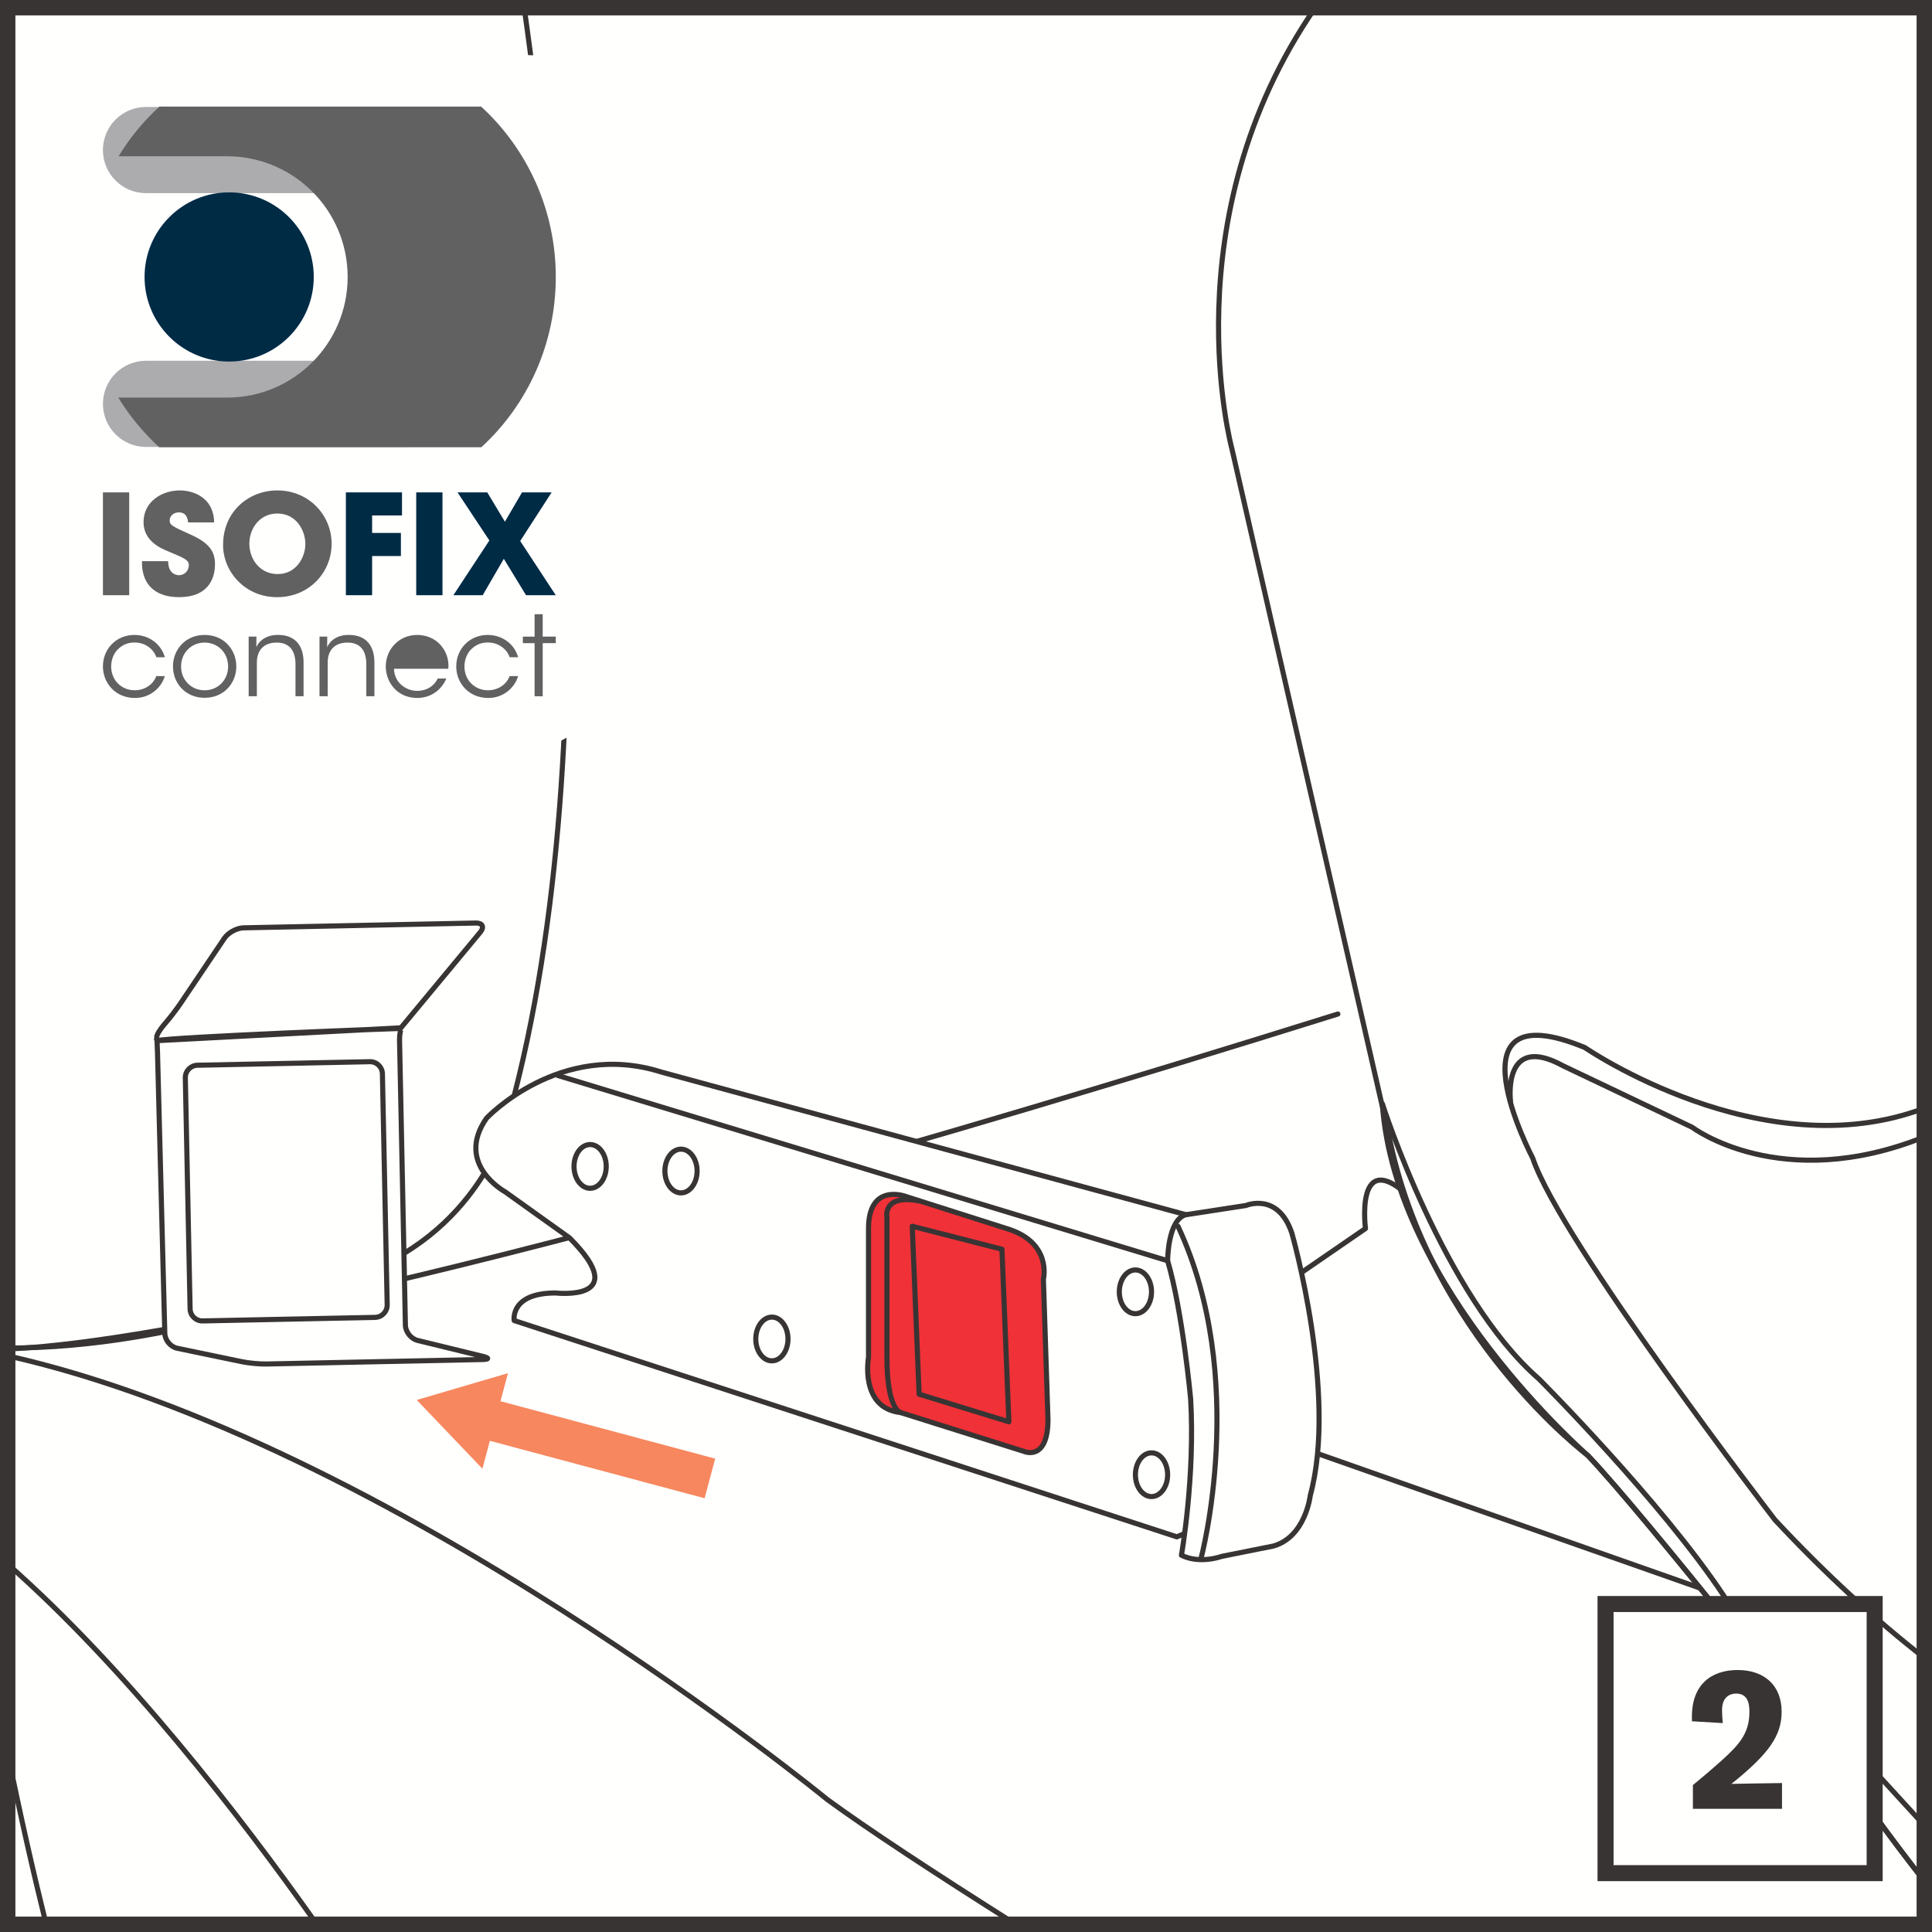
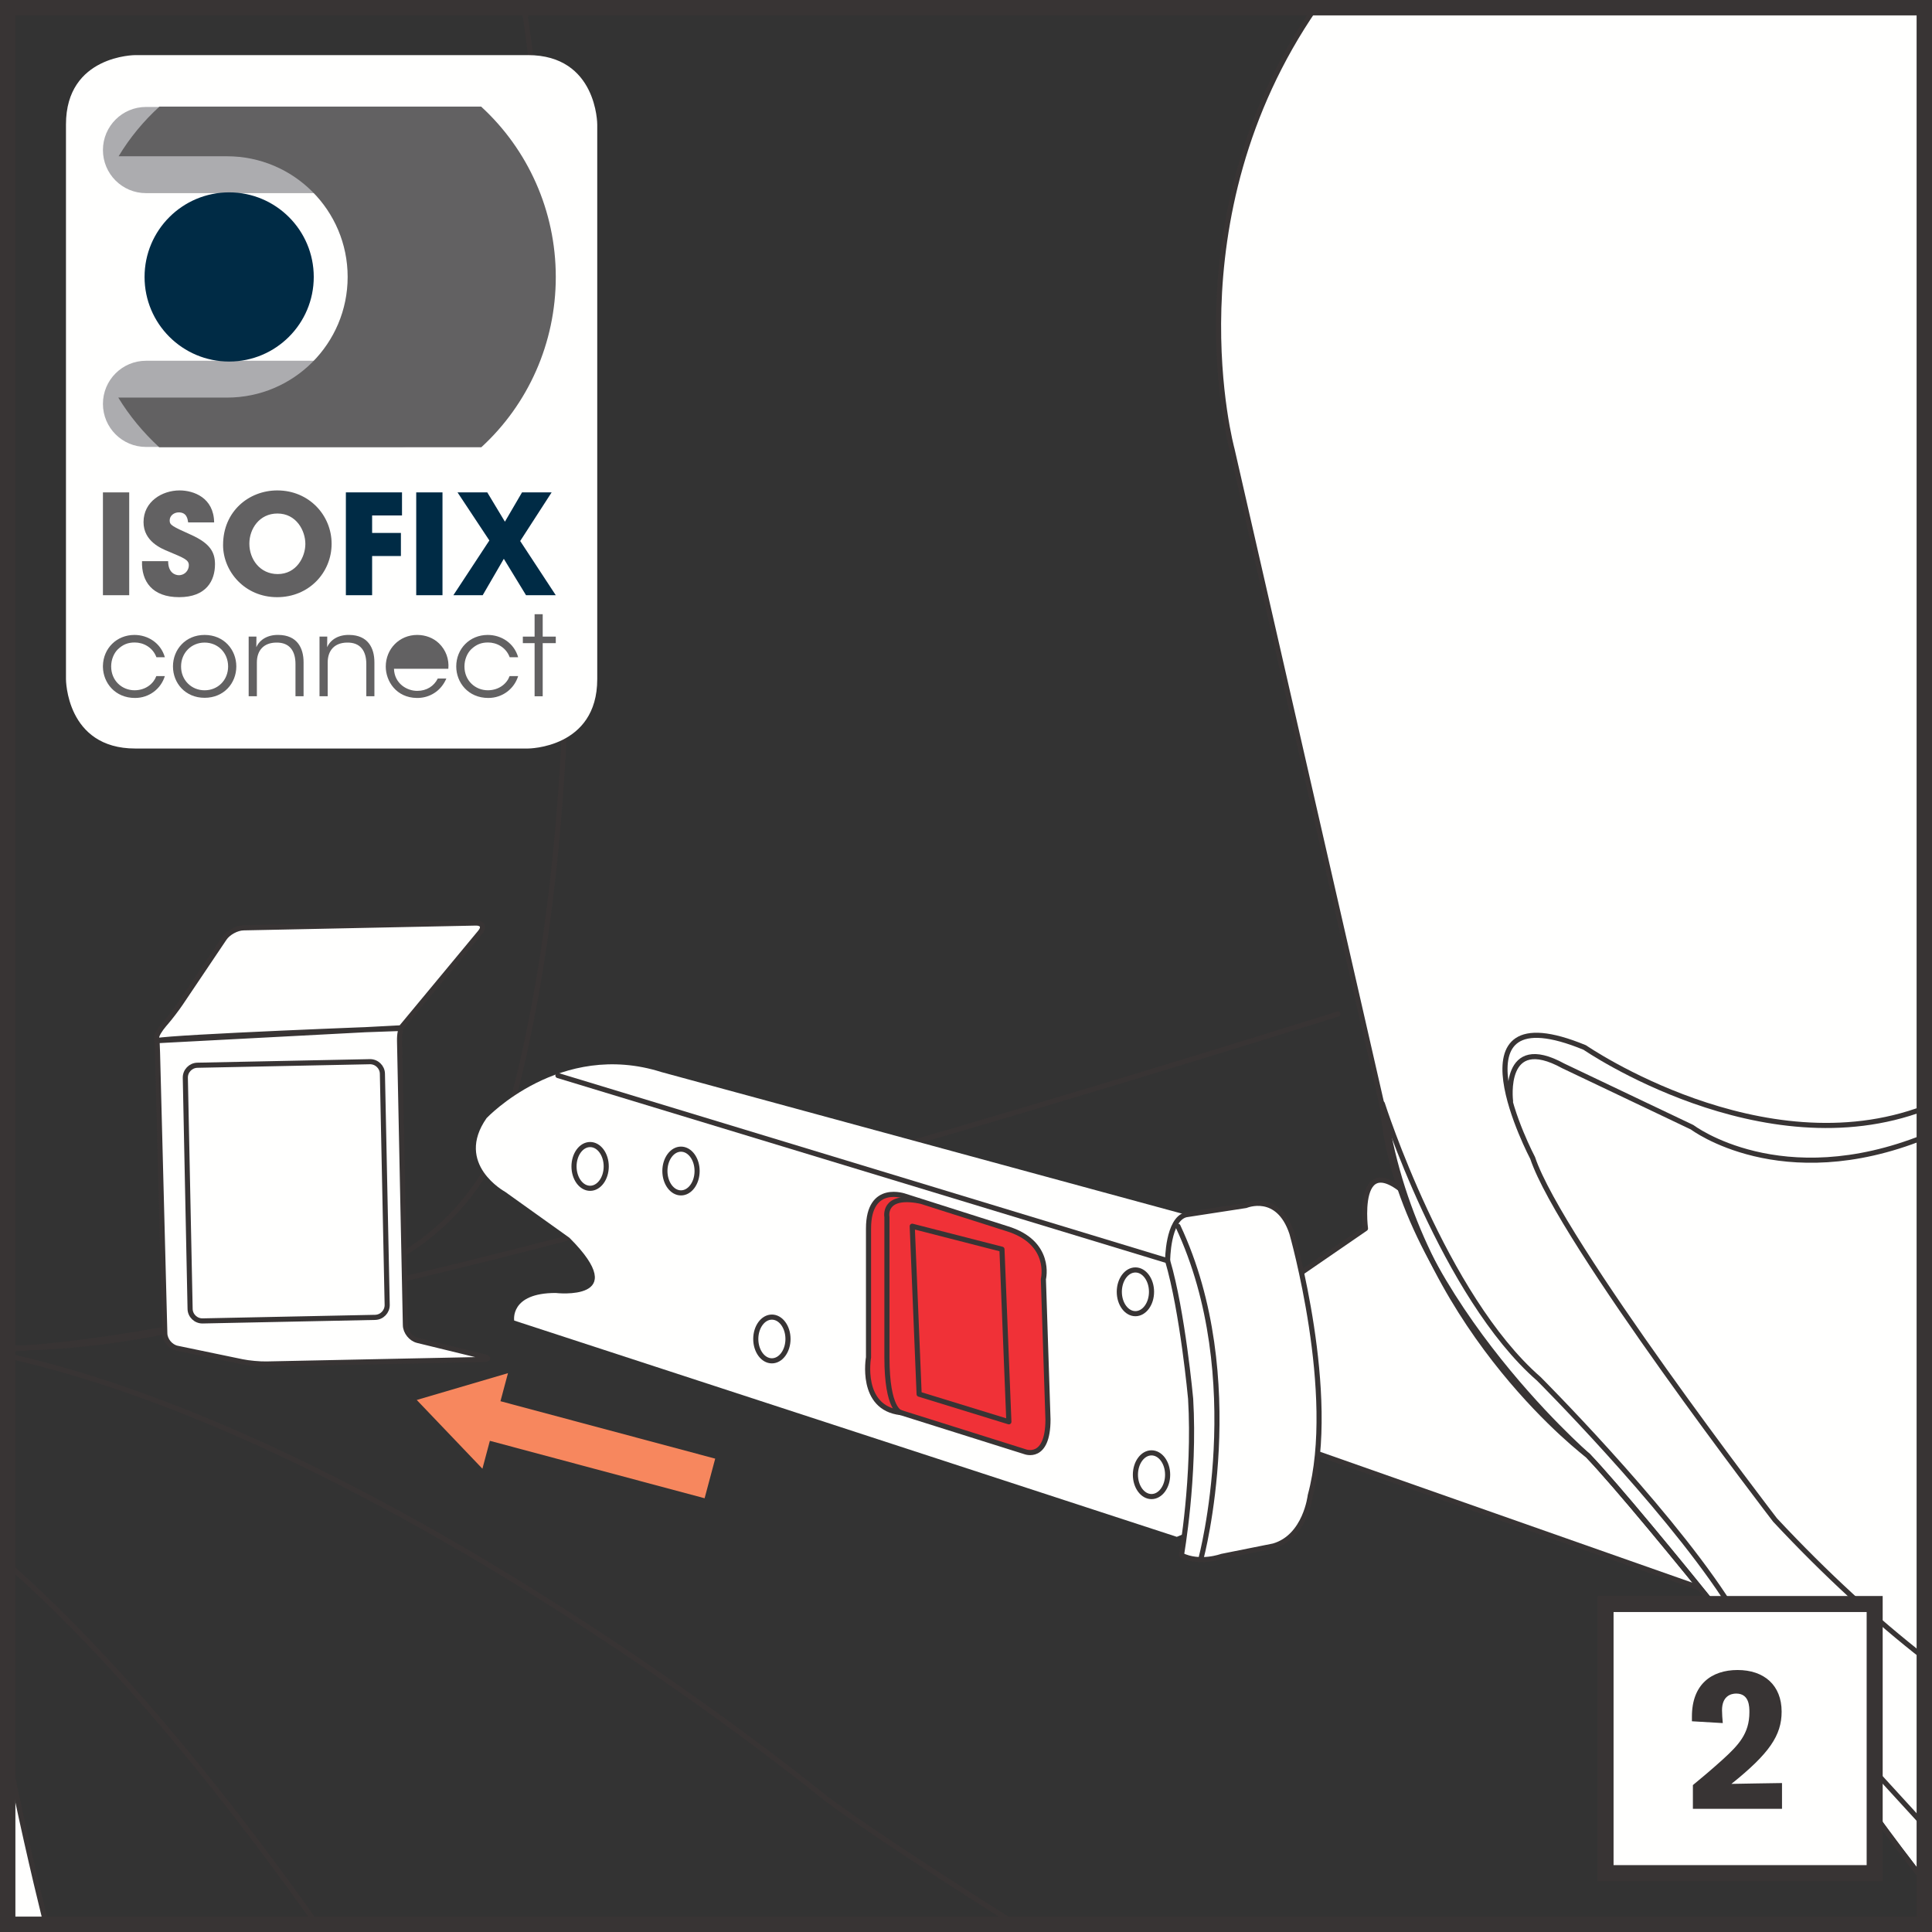
<svg xmlns="http://www.w3.org/2000/svg" xml:space="preserve" width="28.798mm" height="28.798mm" version="1.1" style="shape-rendering:geometricPrecision; text-rendering:geometricPrecision; image-rendering:optimizeQuality; fill-rule:evenodd; clip-rule:evenodd" viewBox="0 0 1666.02 1666.02">
  <rect x="0" y="0" width="1666.02" height="1666.02" fill="#333333" stroke="none" />
  <defs>
    <style type="text/css">
   
    .str3 {stroke:#383434;stroke-width:13.82;stroke-miterlimit:4}
    .str2 {stroke:#383434;stroke-width:13.27;stroke-miterlimit:4}
    .str1 {stroke:#383434;stroke-width:4.41;stroke-linecap:round;stroke-miterlimit:10}
    .str0 {stroke:#383434;stroke-width:4.41;stroke-linecap:round;stroke-linejoin:round;stroke-miterlimit:4}
    .fil1 {fill:none;fill-rule:nonzero}
    .fil0 {fill:#FFFFFE;fill-rule:nonzero}
    .fil3 {fill:#ACACAF;fill-rule:nonzero}
    .fil5 {fill:#626162;fill-rule:nonzero}
    .fil6 {fill:#383434;fill-rule:nonzero}
    .fil7 {fill:#F7875E;fill-rule:nonzero}
    .fil2 {fill:#F03137;fill-rule:nonzero}
    .fil4 {fill:#002B45;fill-rule:nonzero}
   
  </style>
  </defs>
  <g id="Слой_x0020_1">
-     <polygon class="fil0" points="6.64,1659.38 1659.38,1659.38 1659.38,6.64 6.64,6.64 " />
    <path class="fil1 str0" d="M273.21 1659.38c-66.74,-94.4 -164.63,-220.77 -266.58,-310.6" />
    <path class="fil1 str0" d="M875.9 1659.38c-71.26,-45.02 -128.05,-82.36 -162.67,-107.73 0,0 -375.71,-308.26 -706.6,-382.5" />
    <path class="fil1 str0" d="M452.01 6.64c26.2,184.48 76.81,646.48 -16.53,967 0,0 -27.78,99.21 -142.87,130.94 0,0 -139.18,58.26 -285.98,57.85" />
    <path class="fil0" d="M39.8 1659.38c-11.58,-46.76 -22.68,-96 -33.17,-147.69l0 147.69 33.17 0z" />
    <path class="fil1 str0" d="M39.8 1659.38c-11.58,-46.76 -22.68,-96 -33.17,-147.69" />
    <path class="fil1 str0" d="M6.64 1163.27c94.8,-3.95 370.68,-46 1147.05,-288.85" />
    <path class="fil0" d="M1487 1376.85l-361.08 -126.99 -11.92 -146.8 63.49 -43.66c0,0 -11.9,-91.27 59.51,-3.96l154.76 79.35 95.23 242.05z" />
    <path class="fil1 str0" d="M1487 1376.85l-361.08 -126.99 -11.92 -146.8 63.49 -43.66c0,0 -11.9,-91.27 59.51,-3.96l154.76 79.35 95.23 242.05z" />
    <path class="fil0" d="M1014.8 1325.26l-571.39 -186.5c0,0 -3.96,-23.79 35.71,-23.79 0,0 67.46,7.92 11.9,-47.61l-55.56 -39.7c0,0 -43.65,-23.79 -15.86,-63.47 0,0 63.48,-67.47 150.79,-39.7l452.34 123.01 59.51 142.87 7.94 103.17 -75.39 31.73z" />
-     <path class="fil1 str0" d="M1014.8 1325.26l-571.39 -186.5c0,0 -3.96,-23.79 35.71,-23.79 0,0 67.46,7.92 11.9,-47.61l-55.56 -39.7c0,0 -43.65,-23.79 -15.86,-63.47 0,0 63.48,-67.47 150.79,-39.7l452.34 123.01 59.51 142.87 7.94 103.17 -75.39 31.73z" />
    <path class="fil0" d="M1074.33 1039.56c0,0 27.78,-11.9 39.68,23.82 0,0 39.68,138.86 15.88,226.17 0,0 -3.98,35.69 -31.76,43.63l-44.63 8.94c0,0 -18.84,6.94 -34.72,-1 0,0 11.9,-67.45 7.94,-134.9 0,0 -6.94,-75.39 -19.84,-119.05 0,0 0,-35.71 15.86,-39.68l51.59 -7.94z" />
    <path class="fil1 str0" d="M1074.33 1039.56c0,0 27.78,-11.9 39.68,23.82 0,0 39.68,138.86 15.88,226.17 0,0 -3.98,35.69 -31.76,43.63l-44.63 8.94c0,0 -18.84,6.94 -34.72,-1 0,0 11.9,-67.45 7.94,-134.9 0,0 -6.94,-75.39 -19.84,-119.05 0,0 0,-35.71 15.86,-39.68l51.59 -7.94z" />
    <path class="fil2" d="M883.86 1251.85c0,0 19.84,7.94 19.84,-27.77l-3.96 -121.03c0,0 7.94,-31.74 -31.76,-43.66l-87.29 -27.77c0,0 -31.74,-11.9 -31.74,27.77l0 111.11c0,0 -7.94,43.66 27.76,47.62l107.15 33.73z" />
    <path class="fil1 str0" d="M883.86 1251.85c0,0 19.84,7.94 19.84,-27.77l-3.96 -121.03c0,0 7.94,-31.74 -31.76,-43.66l-87.29 -27.77c0,0 -31.74,-11.9 -31.74,27.77l0 111.11c0,0 -7.94,43.66 27.76,47.62l107.15 33.73z" />
    <polygon class="fil1 str0" points="864.02,1077.26 786.65,1057.42 792.59,1202.24 869.98,1226.06 " />
    <path class="fil1 str0" d="M776.72 1218.12c0,0 -11.89,-1.98 -11.89,-47.61l0 -121.03c0,0 -3.98,-19.84 27.77,-13.9" />
    <path class="fil0" d="M965.21 1113.97c0,10.41 6.22,18.85 13.88,18.85 7.68,0 13.9,-8.45 13.9,-18.85 0,-10.41 -6.22,-18.86 -13.9,-18.86 -7.65,0 -13.88,8.45 -13.88,18.86z" />
    <path class="fil1 str0" d="M965.21 1113.97c0,10.41 6.22,18.85 13.88,18.85 7.68,0 13.9,-8.45 13.9,-18.85 0,-10.41 -6.22,-18.86 -13.9,-18.86 -7.65,0 -13.88,8.45 -13.88,18.86z" />
    <path class="fil0" d="M979.1 1271.7c0,10.41 6.22,18.84 13.88,18.84 7.67,0 13.9,-8.43 13.9,-18.84 0,-10.41 -6.22,-18.86 -13.9,-18.86 -7.65,0 -13.88,8.45 -13.88,18.86z" />
    <path class="fil1 str0" d="M979.1 1271.7c0,10.41 6.22,18.84 13.88,18.84 7.67,0 13.9,-8.43 13.9,-18.84 0,-10.41 -6.22,-18.86 -13.9,-18.86 -7.65,0 -13.88,8.45 -13.88,18.86z" />
    <path class="fil0" d="M573.36 1009.8c0,10.41 6.22,18.86 13.87,18.86 7.68,0 13.9,-8.45 13.9,-18.86 0,-10.41 -6.22,-18.85 -13.9,-18.85 -7.65,0 -13.87,8.45 -13.87,18.85z" />
    <path class="fil1 str0" d="M573.36 1009.8c0,10.41 6.22,18.86 13.87,18.86 7.68,0 13.9,-8.45 13.9,-18.86 0,-10.41 -6.22,-18.85 -13.9,-18.85 -7.65,0 -13.87,8.45 -13.87,18.85z" />
    <path class="fil0" d="M651.73 1154.64c0,10.41 6.22,18.84 13.88,18.84 7.67,0 13.9,-8.43 13.9,-18.84 0,-10.41 -6.22,-18.86 -13.9,-18.86 -7.65,0 -13.88,8.45 -13.88,18.86z" />
    <path class="fil1 str0" d="M651.73 1154.64c0,10.41 6.22,18.84 13.88,18.84 7.67,0 13.9,-8.43 13.9,-18.84 0,-10.41 -6.22,-18.86 -13.9,-18.86 -7.65,0 -13.88,8.45 -13.88,18.86z" />
    <path class="fil0" d="M494.99 1005.84c0,10.41 6.22,18.86 13.9,18.86 7.65,0 13.88,-8.45 13.88,-18.86 0,-10.41 -6.22,-18.86 -13.88,-18.86 -7.68,0 -13.9,8.45 -13.9,18.86z" />
    <path class="fil1 str0" d="M494.99 1005.84c0,10.41 6.22,18.86 13.9,18.86 7.65,0 13.88,-8.45 13.88,-18.86 0,-10.41 -6.22,-18.86 -13.88,-18.86 -7.68,0 -13.9,8.45 -13.9,18.86z" />
    <path class="fil1 str0" d="M1035.63 1344.11c0,0 41.66,-155.74 -19.84,-286.69" />
    <line class="fil1 str0" x1="1006.87" y1="1087.18" x2="481.11" y2="927.46" />
    <path class="fil0" d="M1659.38 1622.06c-28.46,-36.28 -56.57,-74.8 -83.76,-115.59 0,0 -156.07,-198.42 -206.34,-251.32 0,0 -137.56,-103.16 -171.94,-277.77l-134.92 -589.9c0,0 -54.31,-197.95 71.74,-380.85l525.23 0 0 1615.43z" />
    <path class="fil1 str0" d="M1659.38 1622.06c-28.46,-36.28 -56.57,-74.8 -83.76,-115.59 0,0 -156.07,-198.42 -206.34,-251.32 0,0 -137.56,-103.16 -171.94,-277.77l-134.92 -589.9c0,0 -54.31,-197.95 71.74,-380.85" />
    <path class="fil1 str0" d="M1659.38 1622.06c-28.46,-36.28 -56.57,-74.8 -83.76,-115.59 0,0 -156.07,-198.42 -206.34,-251.32 0,0 -166.68,-144.68 -177.25,-303.4 0,0 52.92,165.85 134.93,237.26 0,0 105.82,105.82 160.04,187.85 0,0 41.01,66.13 117.72,137.53 0,0 27.36,29.97 54.66,59.74" />
    <path class="fil0" d="M1659.38 1429.58c-41.23,-32.15 -84.26,-71.25 -128.73,-118.87 0,0 -185.17,-240.73 -208.99,-312.14 0,0 -76.72,-145.5 44.96,-95.25 0,0 152.88,105.23 292.75,52.32l0 473.94z" />
    <path class="fil1 str0" d="M1659.38 1429.58c-41.23,-32.15 -84.26,-71.25 -128.73,-118.87 0,0 -185.17,-240.73 -208.99,-312.14 0,0 -76.72,-145.5 44.96,-95.25 0,0 152.88,105.23 292.75,52.32" />
    <path class="fil1 str0" d="M1302.55 949.28c0,0 -7.32,-59.17 45.58,-30.08l111.11 52.9c0,0 76.35,57.91 200.15,8.29" />
    <path class="fil0 str1" d="M135.54 897.36c11.86,-3.02 199.56,-10.37 211.27,-10.55 -1.37,0.13 -2.38,5 -2.26,10.84l5.04 245.11c0.12,5.84 4.88,11.76 10.55,13.14l56.21 13.72c5.67,1.39 5.55,2.61 -0.29,2.73l-186.25 3.86c-5.84,0.12 -15.29,-0.75 -21.02,-1.94l-55.98 -11.63c-5.73,-1.2 -10.53,-6.94 -10.69,-12.77l-6.29 -241.89c-0.16,-5.84 -0.47,-11.96 -0.69,-13.61 -0.2,-1.65 2.74,-6.61 6.57,-11.04l1.08 -1.24c3.82,-4.41 9.62,-11.98 12.88,-16.82l37.8 -56.16c3.26,-4.84 10.69,-8.9 16.55,-9.02l200.25 -4.14c5.84,-0.12 7.57,3.47 3.84,7.96l-68.39 82.41 -210.17 11.06z" />
    <path class="fil0" d="M333.88 1125.17c0.12,5.84 -4.55,10.71 -10.41,10.84l-148.7 3.06c-5.84,0.13 -10.74,-4.55 -10.84,-10.38l-4.12 -199.26c-0.12,-5.84 4.55,-10.71 10.41,-10.84l148.7 -3.06c5.84,-0.12 10.74,4.55 10.84,10.38l4.12 199.26z" />
    <path class="fil1 str1" d="M333.88 1125.17c0.12,5.84 -4.55,10.71 -10.41,10.84l-148.7 3.06c-5.84,0.13 -10.74,-4.55 -10.84,-10.38l-4.12 -199.26c-0.12,-5.84 4.55,-10.71 10.41,-10.84l148.7 -3.06c5.84,-0.12 10.74,4.55 10.84,10.38l4.12 199.26z" />
    <polygon class="fil1 str2" points="6.64,1659.38 1659.38,1659.38 1659.38,6.64 6.64,6.64 " />
    <path class="fil0" d="M116.65 47.52c0,0 -59.76,0 -59.76,59.76l0 478.41c0,0 0,59.78 59.76,59.78l338.59 0c0,0 59.78,0 59.78,-59.78l0 -478.41c0,0 0,-59.76 -59.78,-59.76l-338.59 0z" />
    <path class="fil3" d="M383.26 129.39c0,20.53 -16.63,37.16 -37.14,37.16l-220.22 0c-20.51,0 -37.14,-16.63 -37.14,-37.16 0,-20.51 16.63,-37.16 37.14,-37.16l220.22 0c20.51,0 37.14,16.65 37.14,37.16z" />
    <path class="fil3" d="M383.26 348.25c0,20.53 -16.63,37.16 -37.14,37.16l-220.22 0c-20.51,0 -37.14,-16.63 -37.14,-37.16 0,-20.51 16.63,-37.16 37.14,-37.16l220.22 0c20.51,0 37.14,16.66 37.14,37.16z" />
    <path class="fil4" d="M270.56 238.82c0,40.29 -32.65,72.96 -72.94,72.96 -40.31,0 -72.96,-32.68 -72.96,-72.96 0,-40.29 32.66,-72.94 72.96,-72.94 40.29,0 72.94,32.65 72.94,72.94z" />
    <path class="fil5" d="M195.74 342.86l-93.74 0c9.57,15.7 21.49,30.12 35.31,42.83l277.73 0c40.37,-37 64.23,-89.88 64.23,-146.88 0,-57 -24.02,-109.89 -64.37,-146.88l-277.42 0c-13.53,12.36 -25.47,26.65 -35.2,42.83l93.35 0 0 0.02c0.04,0 0.08,-0.02 0.12,-0.02 57.45,0 104.04,46.59 104.04,104.05 0,57.47 -46.59,104.05 -104.04,104.05z" />
    <polygon class="fil5" points="88.76,424.6 111.42,424.6 111.42,513.27 88.76,513.27 " />
    <path class="fil5" d="M145 483.91c0,10.3 6.35,12.1 9.24,12.1 5.37,0 8.6,-4.43 8.6,-8.51 0,-4.67 -3.7,-6.1 -17.35,-11.86 -6.24,-2.53 -21.72,-8.75 -21.72,-25.41 0,-17.86 16.19,-27.33 31.07,-27.33 12.2,0 29.47,6.25 29.82,27.57l-22.41 0c-0.47,-3 -1.18,-8.63 -8.14,-8.63 -3.96,0 -7.8,2.75 -7.8,6.96 0,4.06 2.41,5.14 18.35,12.33 16.55,7.43 20.73,15.1 20.73,25.41 0,14.14 -7.43,28.41 -30.92,28.41 -23.25,0 -32.59,-13.66 -32,-31.04l22.53 0z" />
    <path class="fil5" d="M215.03 468.82c0,13.53 9.22,26.22 24.45,26.22 16.07,0 23.84,-14.61 23.84,-26 0,-11.49 -7.78,-26.22 -24.07,-26.22 -15.71,0 -24.22,13.41 -24.22,25.86l0 0.14zm-22.66 1.06c0,-28.98 22.28,-46.98 46.74,-46.98 27.32,0 46.85,21.35 46.85,46.04 0,24.67 -19.4,46.02 -46.98,46.02 -27.92,0 -46.62,-22.19 -46.62,-44.96l0 -0.12z" />
    <polygon class="fil4" points="298.26,424.59 346.66,424.59 346.66,444.49 320.89,444.49 320.89,459.57 345.71,459.57 345.71,479.48 320.89,479.48 320.89,513.27 298.26,513.27 " />
    <polygon class="fil4" points="358.92,424.6 381.57,424.6 381.57,513.27 358.92,513.27 " />
    <polygon class="fil4" points="421.99,466.05 394.54,424.59 420.19,424.59 435.4,449.87 450.16,424.59 475.69,424.59 448.58,466.53 479.26,513.28 453.62,513.28 434.46,481.87 416.24,513.28 390.95,513.28 " />
    <path class="fil5" d="M142.15 583.01c-3.35,10.9 -13.39,18.86 -25.74,18.86 -17.14,0 -27.33,-12.99 -27.65,-26.53l0 -1.35c0.36,-14.89 11.81,-26.47 27.18,-26.47 11.57,0 22.67,6.9 26.21,19.22l-7.27 0c-3.25,-8.7 -11.39,-12.71 -18.66,-12.71 -6.04,0 -10.25,1.81 -14.53,5.83 -3.47,3.35 -5.83,8.88 -5.83,14.84 0,12.14 9.18,20.55 20.28,20.55 9.84,-0.1 16.43,-6.02 18.66,-12.25l7.35 0z" />
    <path class="fil5" d="M156.14 574.79c0,11.67 8.9,20.47 20.28,20.47 11.5,0 20.29,-8.79 20.29,-20.55 0,-11.78 -8.79,-20.6 -20.29,-20.6 -11.39,0 -20.28,8.82 -20.28,20.6l0 0.08zm-6.98 -0.19c0,-14.35 10.71,-27.08 27.27,-27.08 16.66,0 27.35,12.73 27.35,27.18 0,14.43 -10.7,27.04 -27.35,27.04 -16.55,0 -27.27,-12.61 -27.27,-27.04l0 -0.1z" />
    <path class="fil5" d="M214.44 548.96l6.69 0c0,2.88 0,5.74 -0.1,9.16 2.96,-6.69 9.96,-10.8 19.14,-10.61 15.96,0.19 21.61,11.1 21.61,23.63l0 29.27 -6.98 0 0 -27.82c0,-11.1 -4.96,-18.67 -16.55,-18.47 -10.62,0.1 -16.74,6.49 -16.74,17.22l0 29.07 -7.08 0 0 -51.45z" />
    <path class="fil5" d="M275.51 548.96l6.69 0c0,2.88 0,5.74 -0.1,9.16 2.96,-6.69 9.94,-10.8 19.12,-10.61 15.98,0.19 21.64,11.1 21.64,23.63l0 29.27 -6.98 0 0 -27.82c0,-11.1 -4.98,-18.67 -16.55,-18.47 -10.61,0.1 -16.75,6.49 -16.75,17.22l0 29.07 -7.06 0 0 -51.45z" />
    <path class="fil5" d="M379.62 571.06c-0.49,-9 -9.18,-17.8 -19.8,-17.51 -11.1,0 -19.35,8.12 -20,17.51l39.8 0zm-20.21 30.81l0.91 0c5.07,-0.09 9.97,-1.53 14.14,-4.22 4.39,-2.77 8.04,-6.98 10.43,-12.53l-7.39 0c-3.33,6.69 -9.75,10.63 -17.67,10.63 -8.71,0.08 -19.69,-6.12 -20.1,-19.06l46.88 0c0.78,-8.2 -2.11,-16.16 -8.04,-21.9 -4.88,-4.69 -11.58,-7.27 -18.84,-7.27 -15.41,0 -27.08,12.14 -27.08,27.27 0,12.72 9.14,26.86 26.77,27.08z" />
    <path class="fil5" d="M446.82 583.01c-3.35,10.9 -13.41,18.86 -25.74,18.86 -17.43,0 -27.65,-13.41 -27.65,-27.17 0,-15.23 11.57,-27.18 27.16,-27.18 11.59,0 22.68,6.9 26.23,19.22l-7.29 0c-3.25,-8.7 -11.37,-12.71 -18.65,-12.71 -6.02,0 -10.23,1.81 -14.53,5.83 -3.45,3.35 -5.84,8.88 -5.84,14.84 0,12.14 9.19,20.55 20.29,20.55 9.83,-0.1 16.45,-6.02 18.65,-12.25l7.37 0z" />
    <polygon class="fil5" points="461,554.6 450.86,554.6 450.86,548.97 461,548.97 461,529.65 467.99,529.65 467.99,548.97 479.27,548.97 479.27,554.6 467.99,554.6 467.99,600.42 461,600.42 " />
    <polygon class="fil0" points="1384.51,1615.26 1616.58,1615.26 1616.58,1383.19 1384.51,1383.19 " />
    <polygon class="fil1 str3" points="1384.51,1615.26 1616.58,1615.26 1616.58,1383.19 1384.51,1383.19 " />
    <path class="fil6" d="M1485.6 1485.88c-0.33,-3.64 -0.65,-8.16 -0.65,-11.11 0,-12.29 7.78,-14.36 12.22,-14.36 11.39,0 11.39,11.41 11.39,16.13 0,18.54 -9.56,28.42 -22.82,40.57 -11.58,10.43 -17.34,15.09 -25.91,22.23l0 20.46 76.85 0 0 -22.23c-4.64,0 -43.63,0.73 -43.63,0.73 32.72,-26.21 43.3,-41.84 43.3,-62.3 0,-22.72 -15.04,-35.9 -38,-35.9 -22.35,0 -39.36,12.29 -39.36,40.07l0 4.13 26.62 1.57z" />
    <polygon class="fil7" points="416,1266.52 422.43,1242.46 607.6,1291.99 616.74,1257.83 431.57,1208.3 438.04,1184.11 359.36,1207.23 " />
  </g>
</svg>